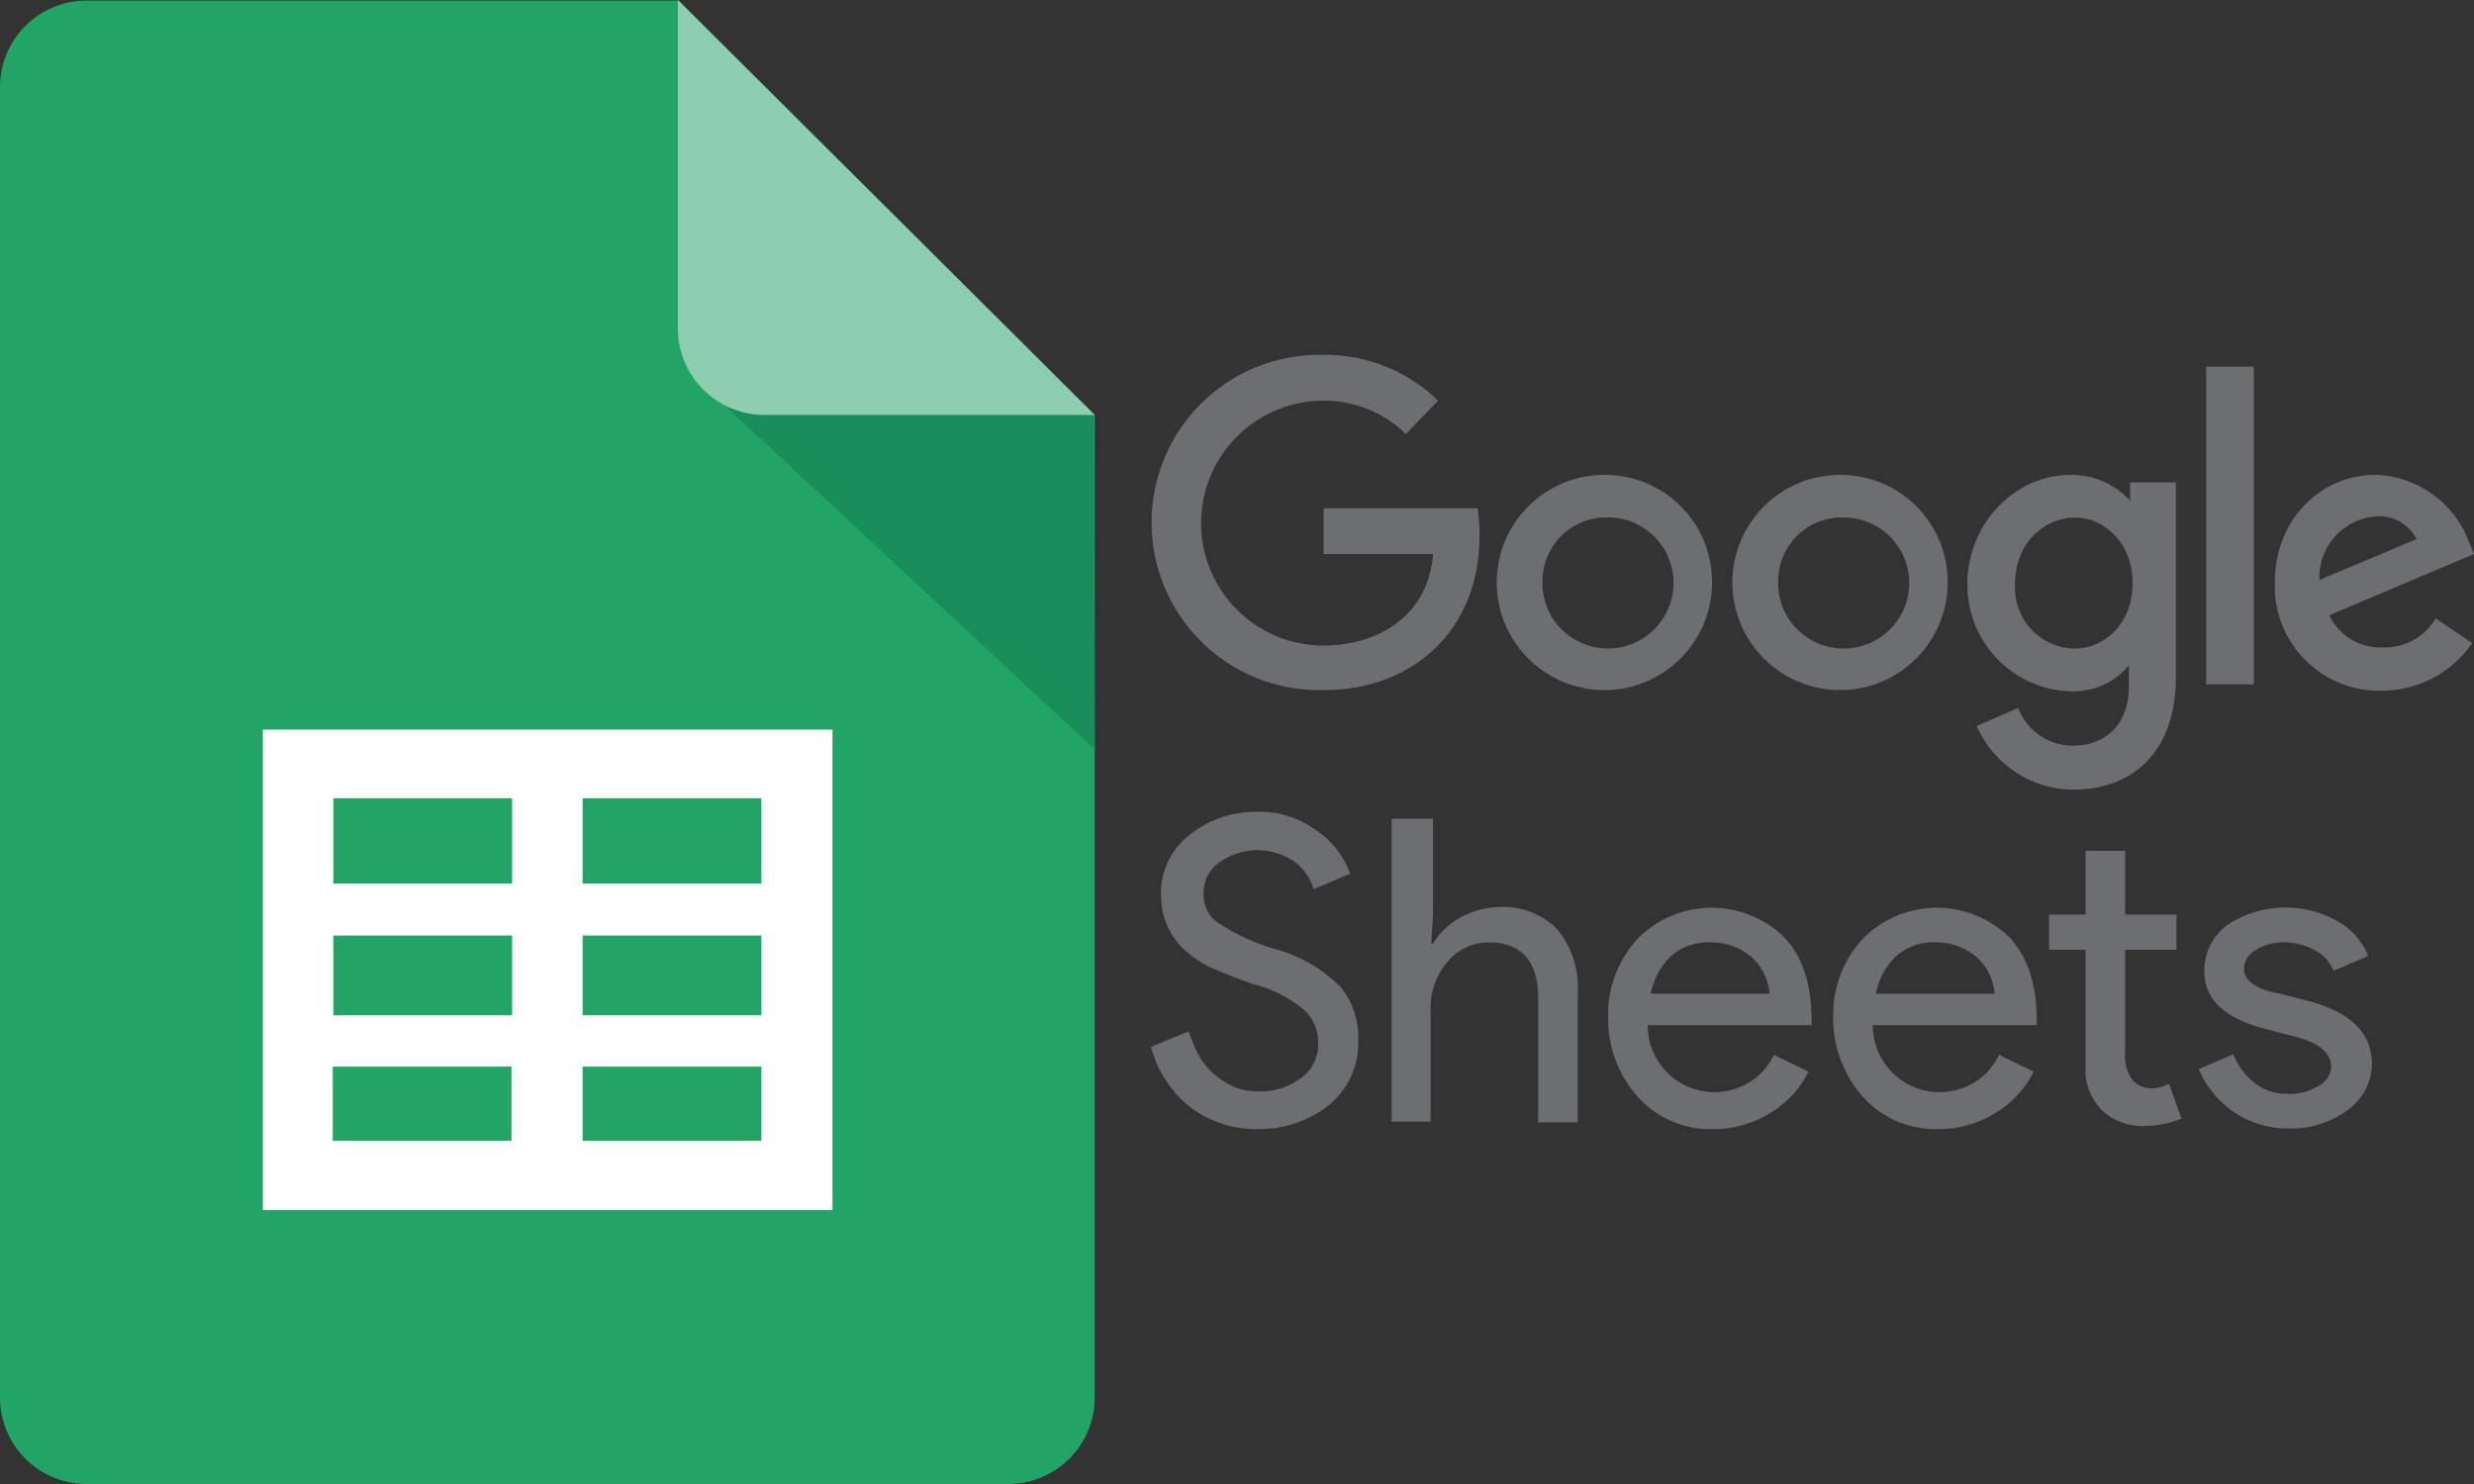
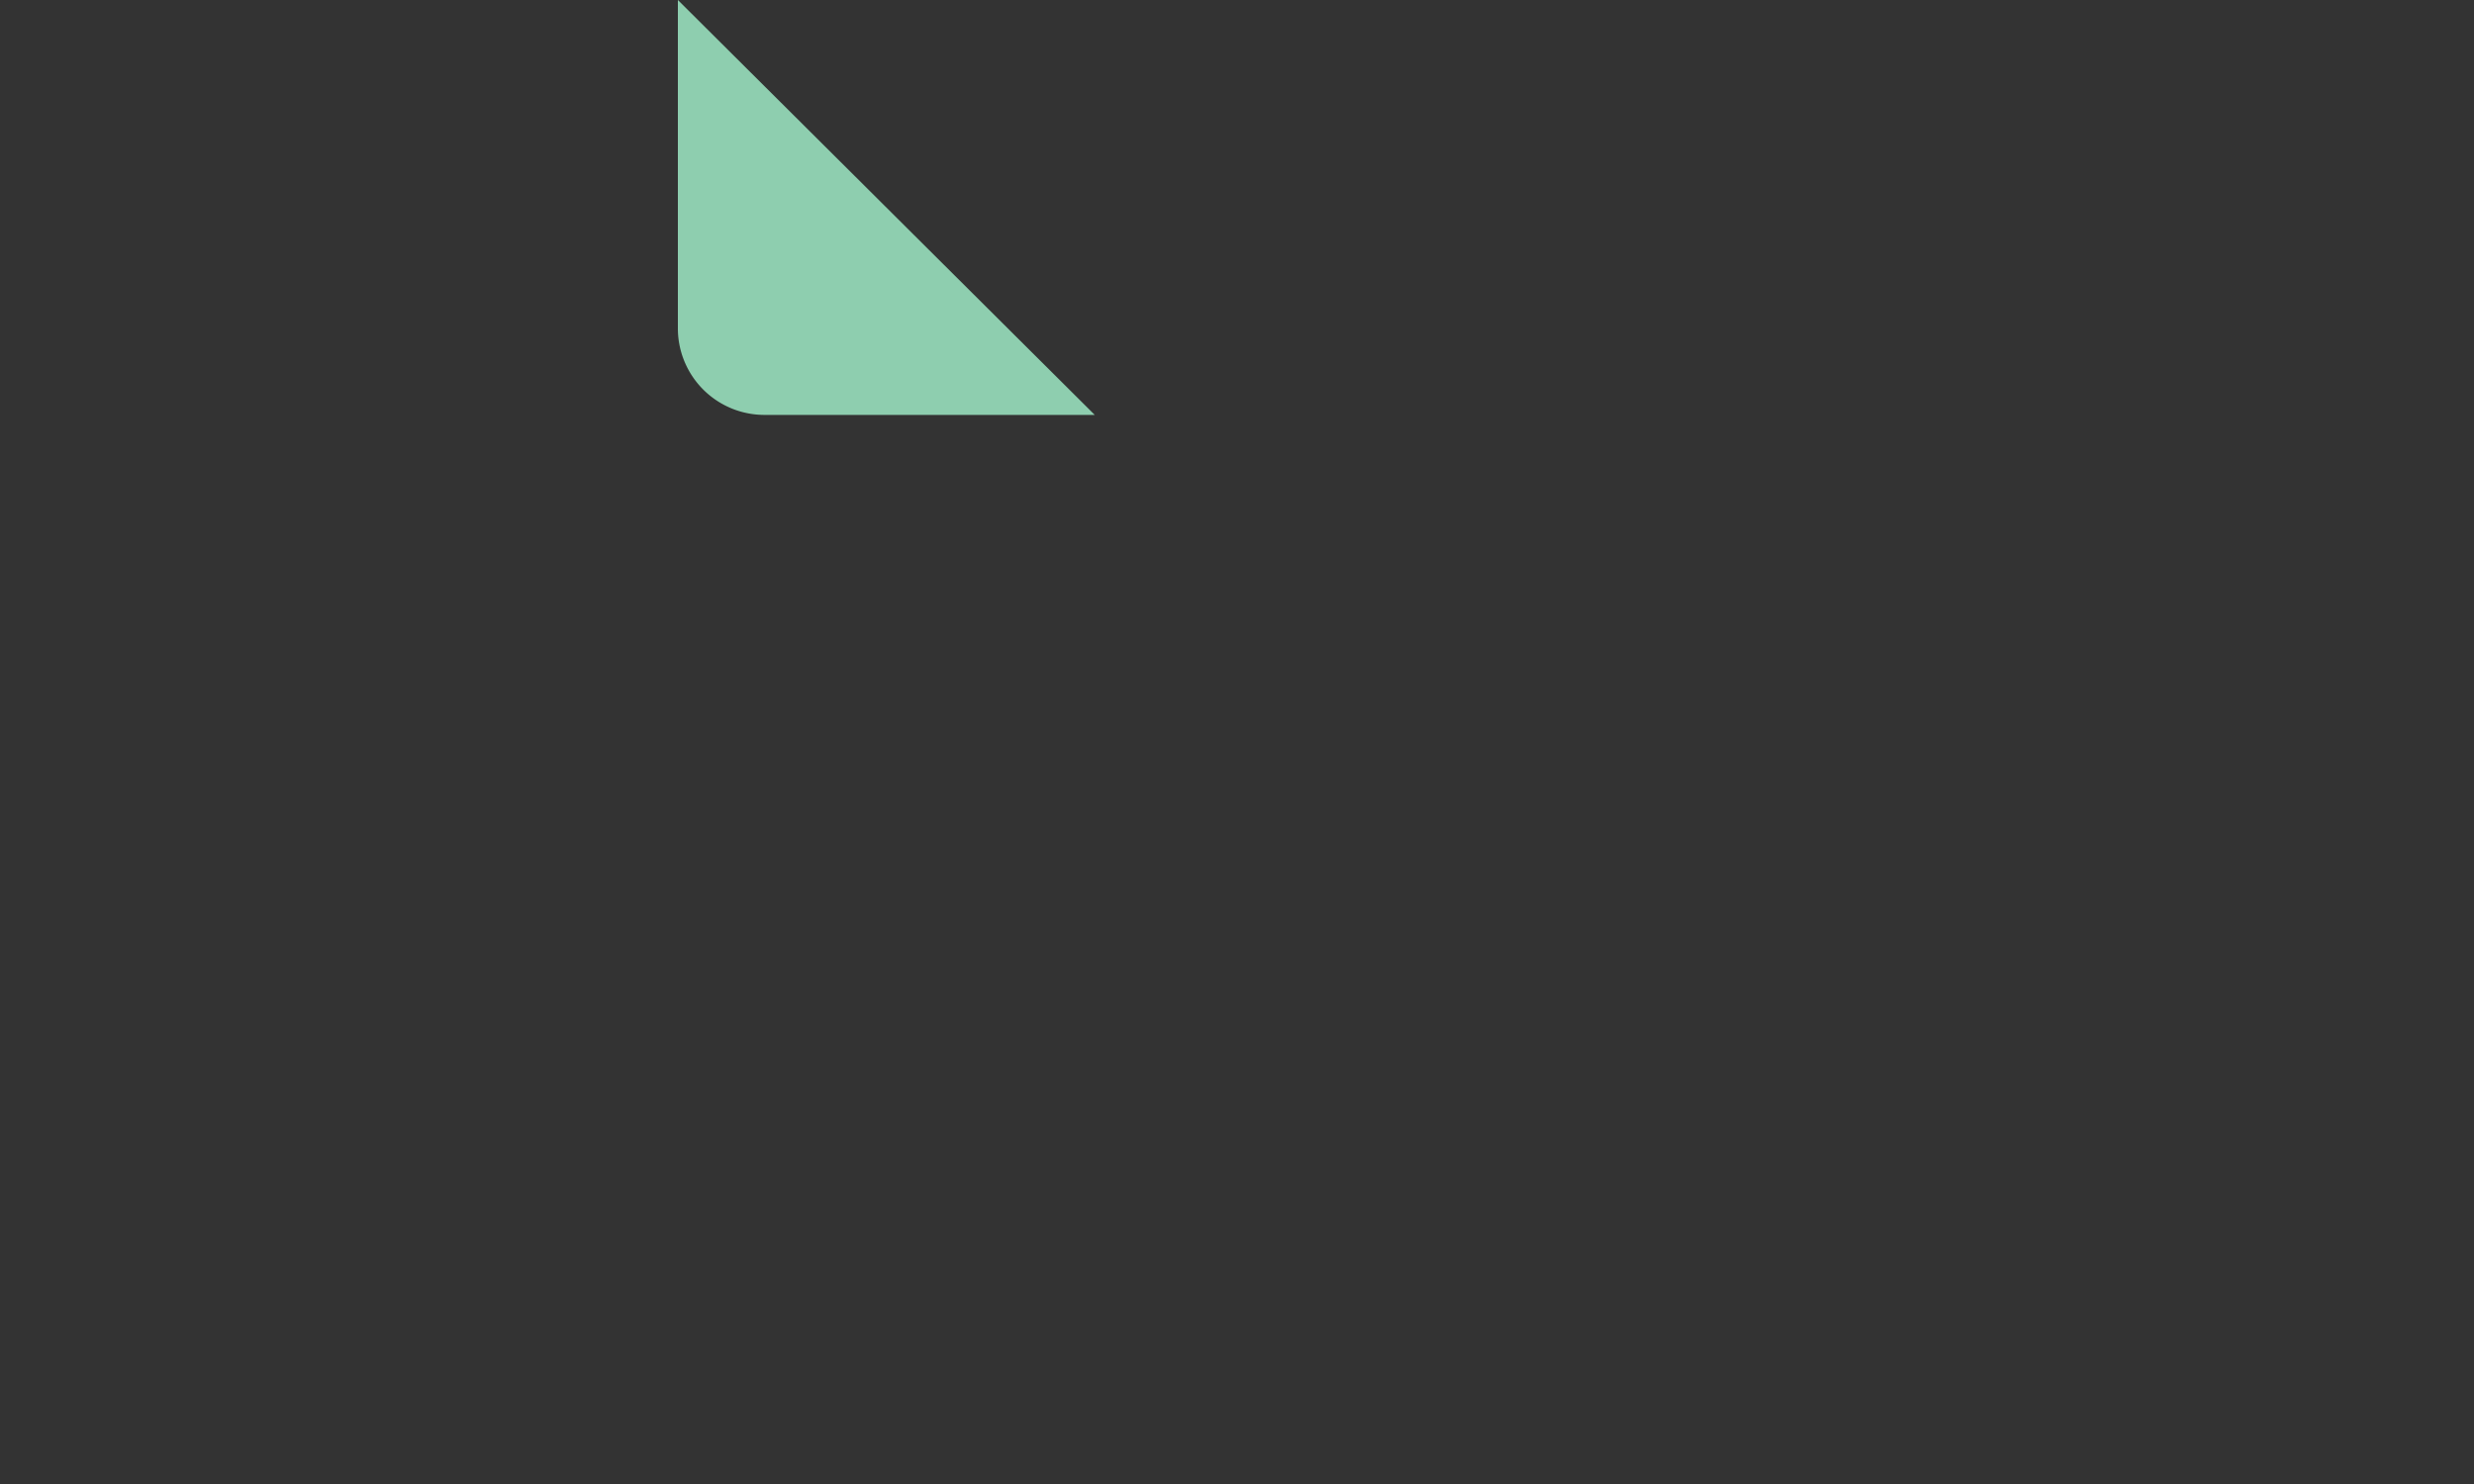
<svg xmlns="http://www.w3.org/2000/svg" width="400" height="240" viewBox="0 0 400 240">
  <rect x="0" y="0" width="400" height="240" fill="#333333" stroke="none" />
  <g fill="none">
-     <path fill="#22A466" d="M177 226.2a14 14 0 0 1-14.2 13.8H14.2A14 14 0 0 1 0 226.2V13.9A14 14 0 0 1 14.2.1h95.5L177 67.2v159Z" />
-     <path fill="#6D6E71" d="M238.9 82.2H214v7.4h17.7c-.8 10.4-9.4 14.8-17.7 14.8-10.935 0-19.8-8.865-19.8-19.8s8.865-19.8 19.8-19.8a18.9 18.9 0 0 1 13.3 5.4l5.2-5.4a26.1 26.1 0 0 0-18.7-7.4c-14.967-.276-27.324 11.633-27.6 26.6-.276 14.967 11.633 27.324 26.6 27.6h1.3c14.5 0 25.1-9.9 25.1-24.8.1-1.4-.1-2.9-.3-4.6zm20.4 1.5c5.836-.373 10.872 4.052 11.253 9.888.381 5.835-4.036 10.877-9.871 11.267-5.836.39-10.884-4.02-11.282-9.855v-.7a10.3 10.3 0 0 1 9.6-10.6h.3zm0-6.9c-9.583.055-17.318 7.85-17.3 17.433.019 9.584 7.783 17.348 17.367 17.367 9.583.018 17.378-7.717 17.433-17.3.111-9.516-7.484-17.336-17-17.5h-.5zm38.3 6.9c5.845-.27 10.803 4.249 11.076 10.093.274 5.845-4.24 10.806-10.085 11.084-5.845.278-10.809-4.233-11.091-10.077v-.5a10.3 10.3 0 0 1 9.6-10.6h.5zm-.2-6.9c-9.583.055-17.318 7.85-17.3 17.433.019 9.584 7.783 17.348 17.367 17.367 9.583.018 17.378-7.717 17.433-17.3.111-9.516-7.484-17.336-17-17.5h-.5zm38.1 6.9c4.5 0 9.3 3.9 9.3 10.6 0 6.7-4.7 10.6-9.4 10.6a9.8 9.8 0 0 1-9.6-10.1v-.3c0-6.9 4.9-10.8 9.8-10.8h-.1zm-.7-6.9c-9.4 0-16.7 8.3-16.7 17.5-.17 9.348 7.158 17.121 16.5 17.5a11.7 11.7 0 0 0 9.6-4.2v3.4c0 6.1-3.7 9.6-9.1 9.6a9.5 9.5 0 0 1-8.8-6.1l-6.7 2.9a17.1 17.1 0 0 0 15.7 10.3c9.3 0 16.5-5.9 16.5-18.2V78h-7.4v3a12.7 12.7 0 0 0-9.6-4.2zm49.5 6.7a6.7 6.7 0 0 1 6.4 3.7L375 93.8a9.9 9.9 0 0 1 9.3-10.3zm-.2-6.7c-8.8 0-16.3 7.1-16.3 17.4-.338 9.298 6.903 17.12 16.2 17.5h1a17.7 17.7 0 0 0 14.7-7.7l-5.9-4a9.5 9.5 0 0 1-8.6 4.7 9.1 9.1 0 0 1-8.6-5.2l23.4-9.9-1.2-2.9a16.7 16.7 0 0 0-14.6-9.9h-.1zM356.7 59.3h7.7v51.38h-7.7zM219.6 168.3a13 13 0 0 1-4.7 10.4 18.3 18.3 0 0 1-11.6 3.9 17.6 17.6 0 0 1-10.8-3.5 18.2 18.2 0 0 1-6.4-9.8l6.1-2.5a20.6 20.6 0 0 0 1.7 4 11 11 0 0 0 2.5 3 12.8 12.8 0 0 0 3.2 2 9.6 9.6 0 0 0 3.7.7 10.7 10.7 0 0 0 7.1-2.2 6.6 6.6 0 0 0 2.7-5.9 6.9 6.9 0 0 0-2.4-5.2 20.8 20.8 0 0 0-7.9-4 78.7 78.7 0 0 1-7.4-2.9c-5.2-2.7-7.7-6.6-7.7-11.8a11.9 11.9 0 0 1 4.4-9.3 16.9 16.9 0 0 1 10.8-3.9 15.5 15.5 0 0 1 9.8 2.9 14.4 14.4 0 0 1 5.6 7.1l-5.9 2.5a8.7 8.7 0 0 0-3.2-4.5 10.6 10.6 0 0 0-12.1.2 6 6 0 0 0-2.5 5.1 5.4 5.4 0 0 0 2 4.4 33.5 33.5 0 0 0 9.6 4.5 23.4 23.4 0 0 1 10.6 6.2 12.8 12.8 0 0 1 2.8 8.6zm5.7-35.9h6.4v15.5l-.3 4.7h.3a11.7 11.7 0 0 1 4.4-4.2 13.3 13.3 0 0 1 6.2-1.7 12.3 12.3 0 0 1 9.4 3.5 14.7 14.7 0 0 1 3.4 10.1v21.2h-6.4v-20c0-6.067-2.7-9.1-8.1-9.1a8.6 8.6 0 0 0-6.6 3.2 11.3 11.3 0 0 0-2.7 7.6v18.2H225v-49h.3zm41.6 28.3h19.2a8.9 8.9 0 0 0-2.9-5.9 10.1 10.1 0 0 0-6.9-2.4 9 9 0 0 0-6.1 2.2 11.4 11.4 0 0 0-3.3 6.1zm10.1 21.9a15.7 15.7 0 0 1-12.1-5.1 19 19 0 0 1-4.9-12.8 18.1 18.1 0 0 1 4.7-12.8 16.8 16.8 0 0 1 23.8-.3c3 3.2 4.4 7.7 4.4 13.5v.7h-26.5a10.8 10.8 0 0 0 18.4 7.7 11.1 11.1 0 0 0 2-2.9l5.6 2.7a16 16 0 0 1-6.2 6.7 17.2 17.2 0 0 1-9.2 2.6zm26.3-21.9h19.2a8.9 8.9 0 0 0-2.9-5.9 10.1 10.1 0 0 0-6.9-2.4 9 9 0 0 0-6.1 2.2 11.4 11.4 0 0 0-3.3 6.1zm10.1 21.9a15.7 15.7 0 0 1-12.1-5.1 19 19 0 0 1-4.9-12.8 18.1 18.1 0 0 1 4.7-12.8 16.8 16.8 0 0 1 23.8-.3c3 3.2 4.4 7.7 4.4 13.5v.7h-26.5a10.8 10.8 0 0 0 18.4 7.7 11.1 11.1 0 0 0 2-2.9l5.6 2.7a16 16 0 0 1-6.2 6.7 17.2 17.2 0 0 1-9.2 2.6zm33.4-.5a9.5 9.5 0 0 1-6.9-2.5 9.1 9.1 0 0 1-2.7-7.1v-18.9h-5.9v-5.7h5.9v-10.3h6.4v10.3h8.3v5.7h-8.3v16.7a6.3 6.3 0 0 0 1.3 4.5 4.1 4.1 0 0 0 3 1.2 4.7 4.7 0 0 0 1.5-.2l1.3-.5 2 5.6a16.1 16.1 0 0 1-5.9 1.2zm36.7-10a9.3 9.3 0 0 1-3.9 7.4 15.2 15.2 0 0 1-9.6 3 15.5 15.5 0 0 1-8.9-2.7 15.9 15.9 0 0 1-5.6-6.9l5.6-2.4a11 11 0 0 0 3.5 4.7 8.4 8.4 0 0 0 5.2 1.7 8.8 8.8 0 0 0 5.1-1.3 3.7 3.7 0 0 0 2-3c0-2.2-1.7-3.7-4.9-4.7l-5.7-1.5c-6.6-1.7-9.9-4.7-9.9-9.4a9.2 9.2 0 0 1 3.7-7.4 17.1 17.1 0 0 1 17.7-.7 11.2 11.2 0 0 1 5.1 5.7l-5.6 2.4a6.3 6.3 0 0 0-3.2-3.4 10 10 0 0 0-4.9-1.2 8.2 8.2 0 0 0-4.4 1.2 3.6 3.6 0 0 0-2 3c0 1.9 1.9 3.4 5.4 4l5.1 1.3c6.8 1.8 10.2 5.2 10.2 10.2z" />
-     <path fill="#1A8E5A" d="m117.1 65.5 59.9 55.7-.2-54.1z" />
    <path fill="#8ECEAF" d="M177 67.1h-53.2a14 14 0 0 1-14.2-13.8V0L177 67.1Z" />
-     <path fill="#FFF" d="M94.2 184.5v-12h28.9v12H94.2Zm-40.4-12h28.9v12H53.8v-12Zm29-8.3H53.9v-12.9h28.9v12.9Zm0-35.1v13.8H53.9v-13.8h28.9Zm11.4 22.2h28.9v12.9H94.2v-12.9Zm28.9-8.4H94.2v-13.8h28.9v13.8ZM42.5 118v77.7h92.1V118H42.5Z" />
  </g>
</svg>